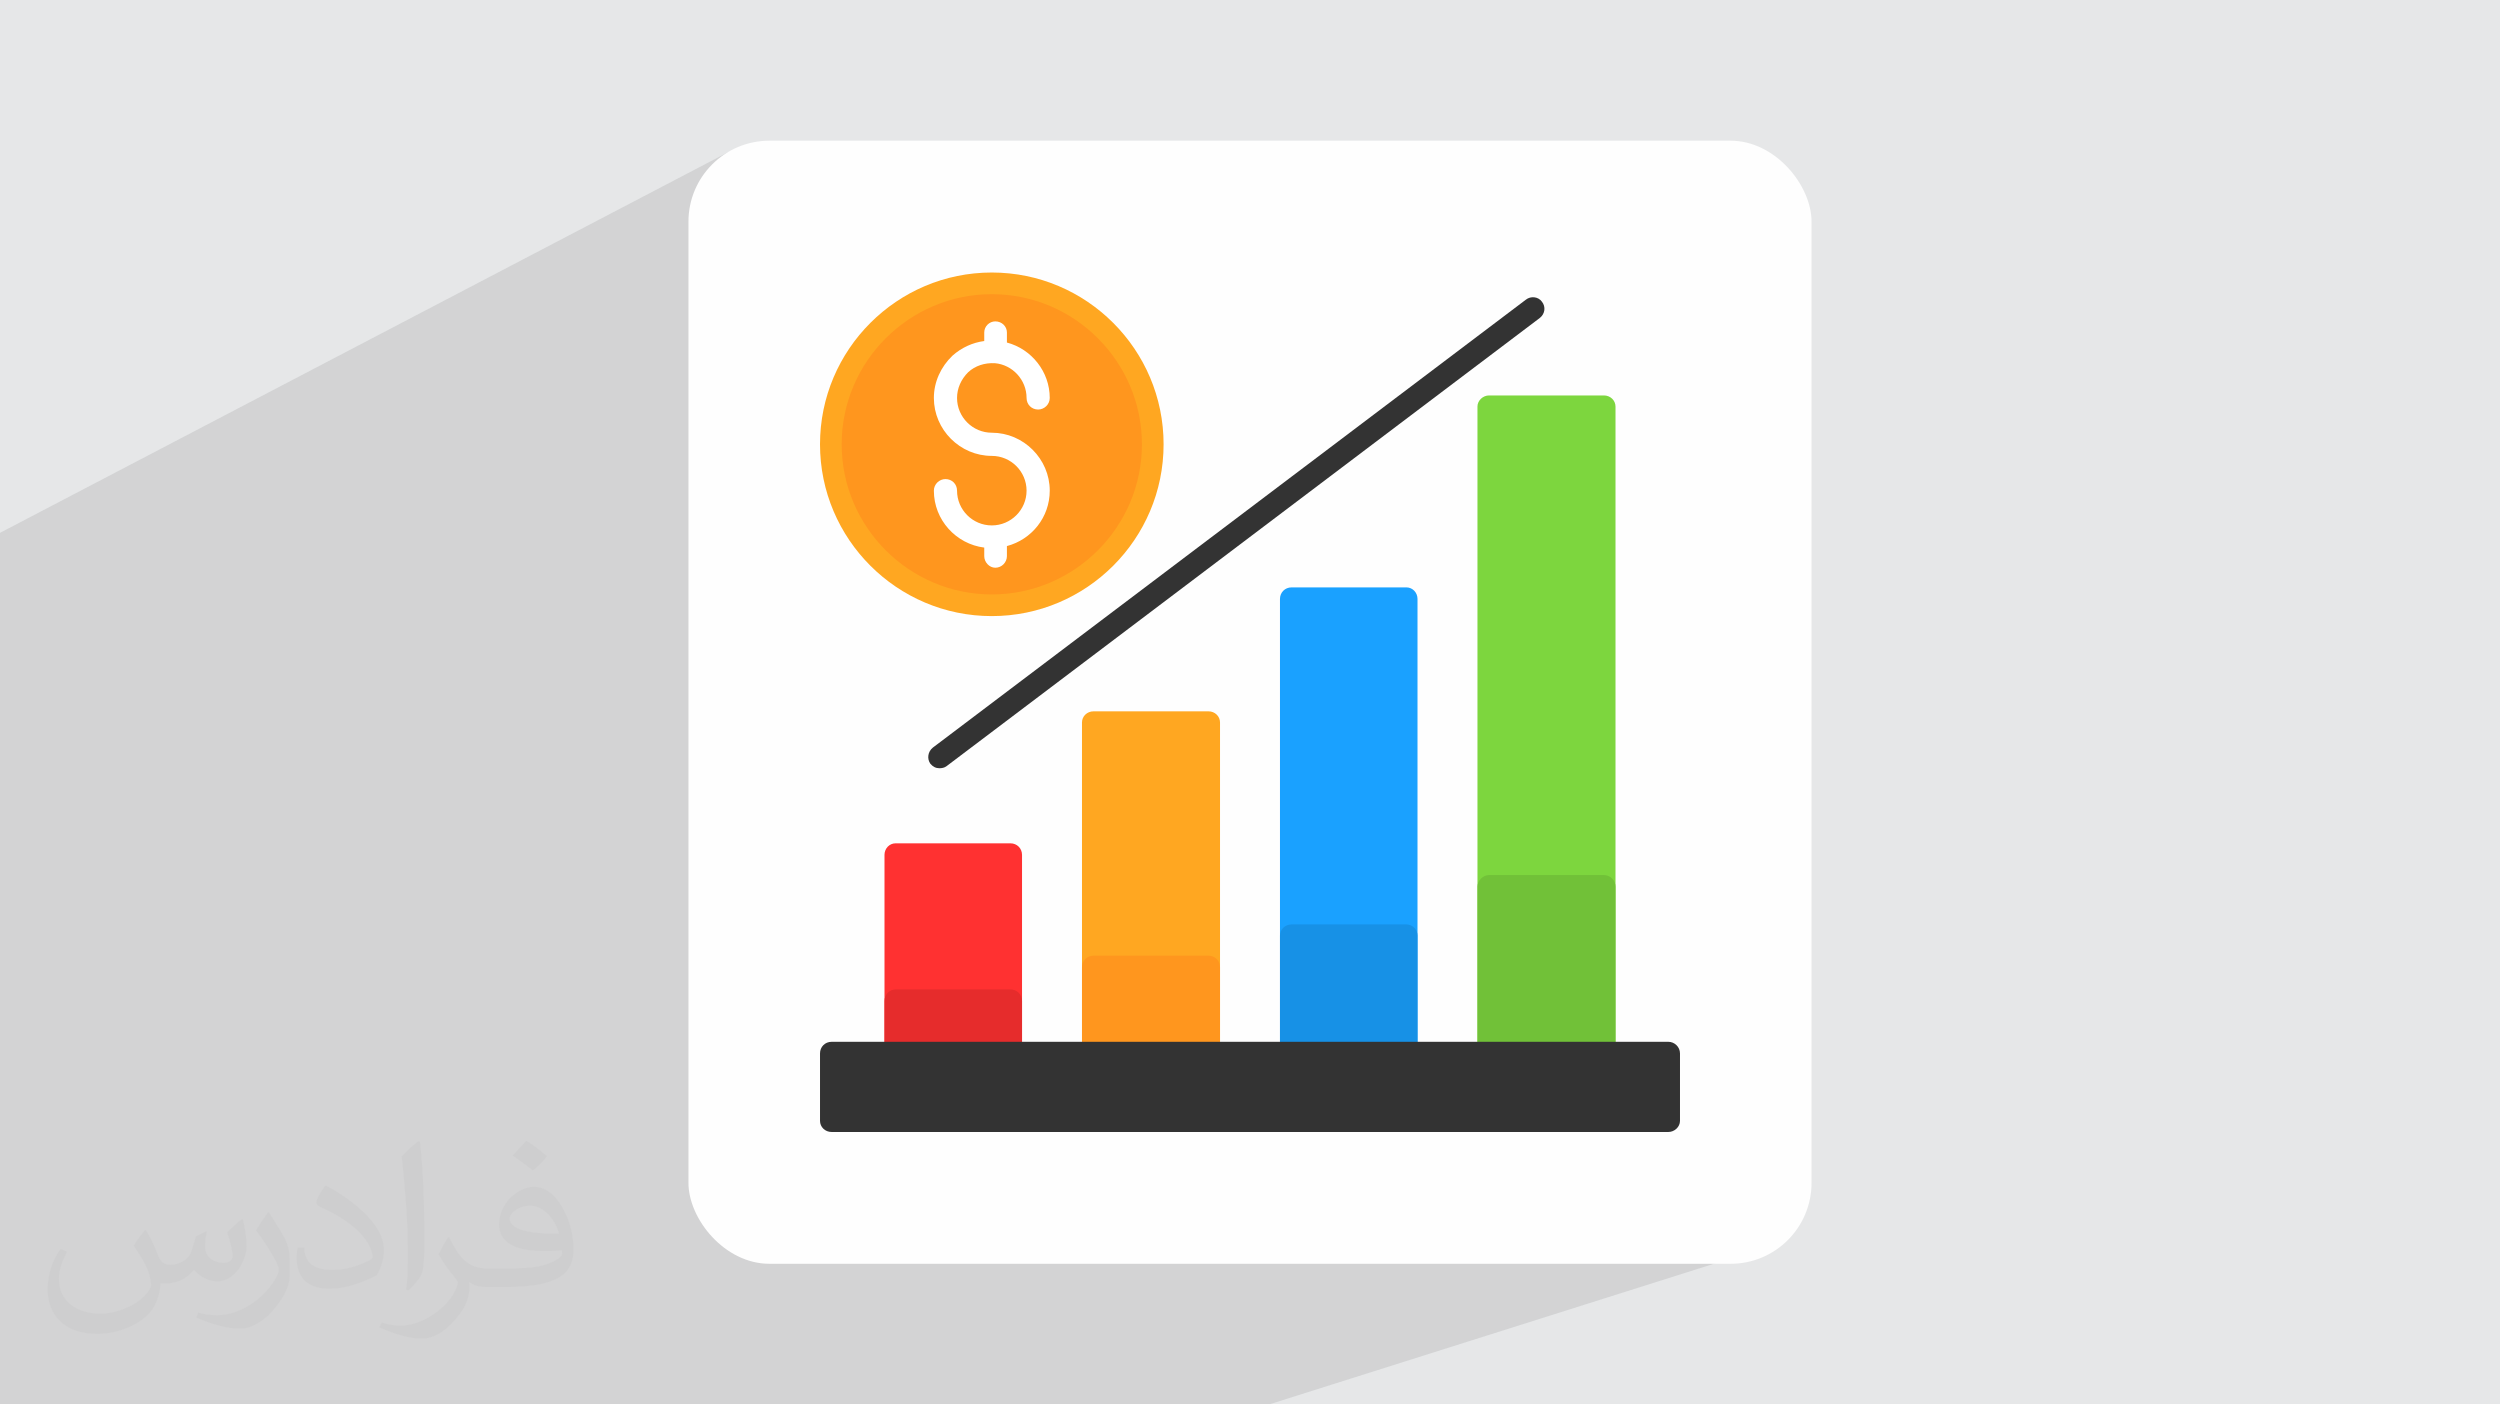
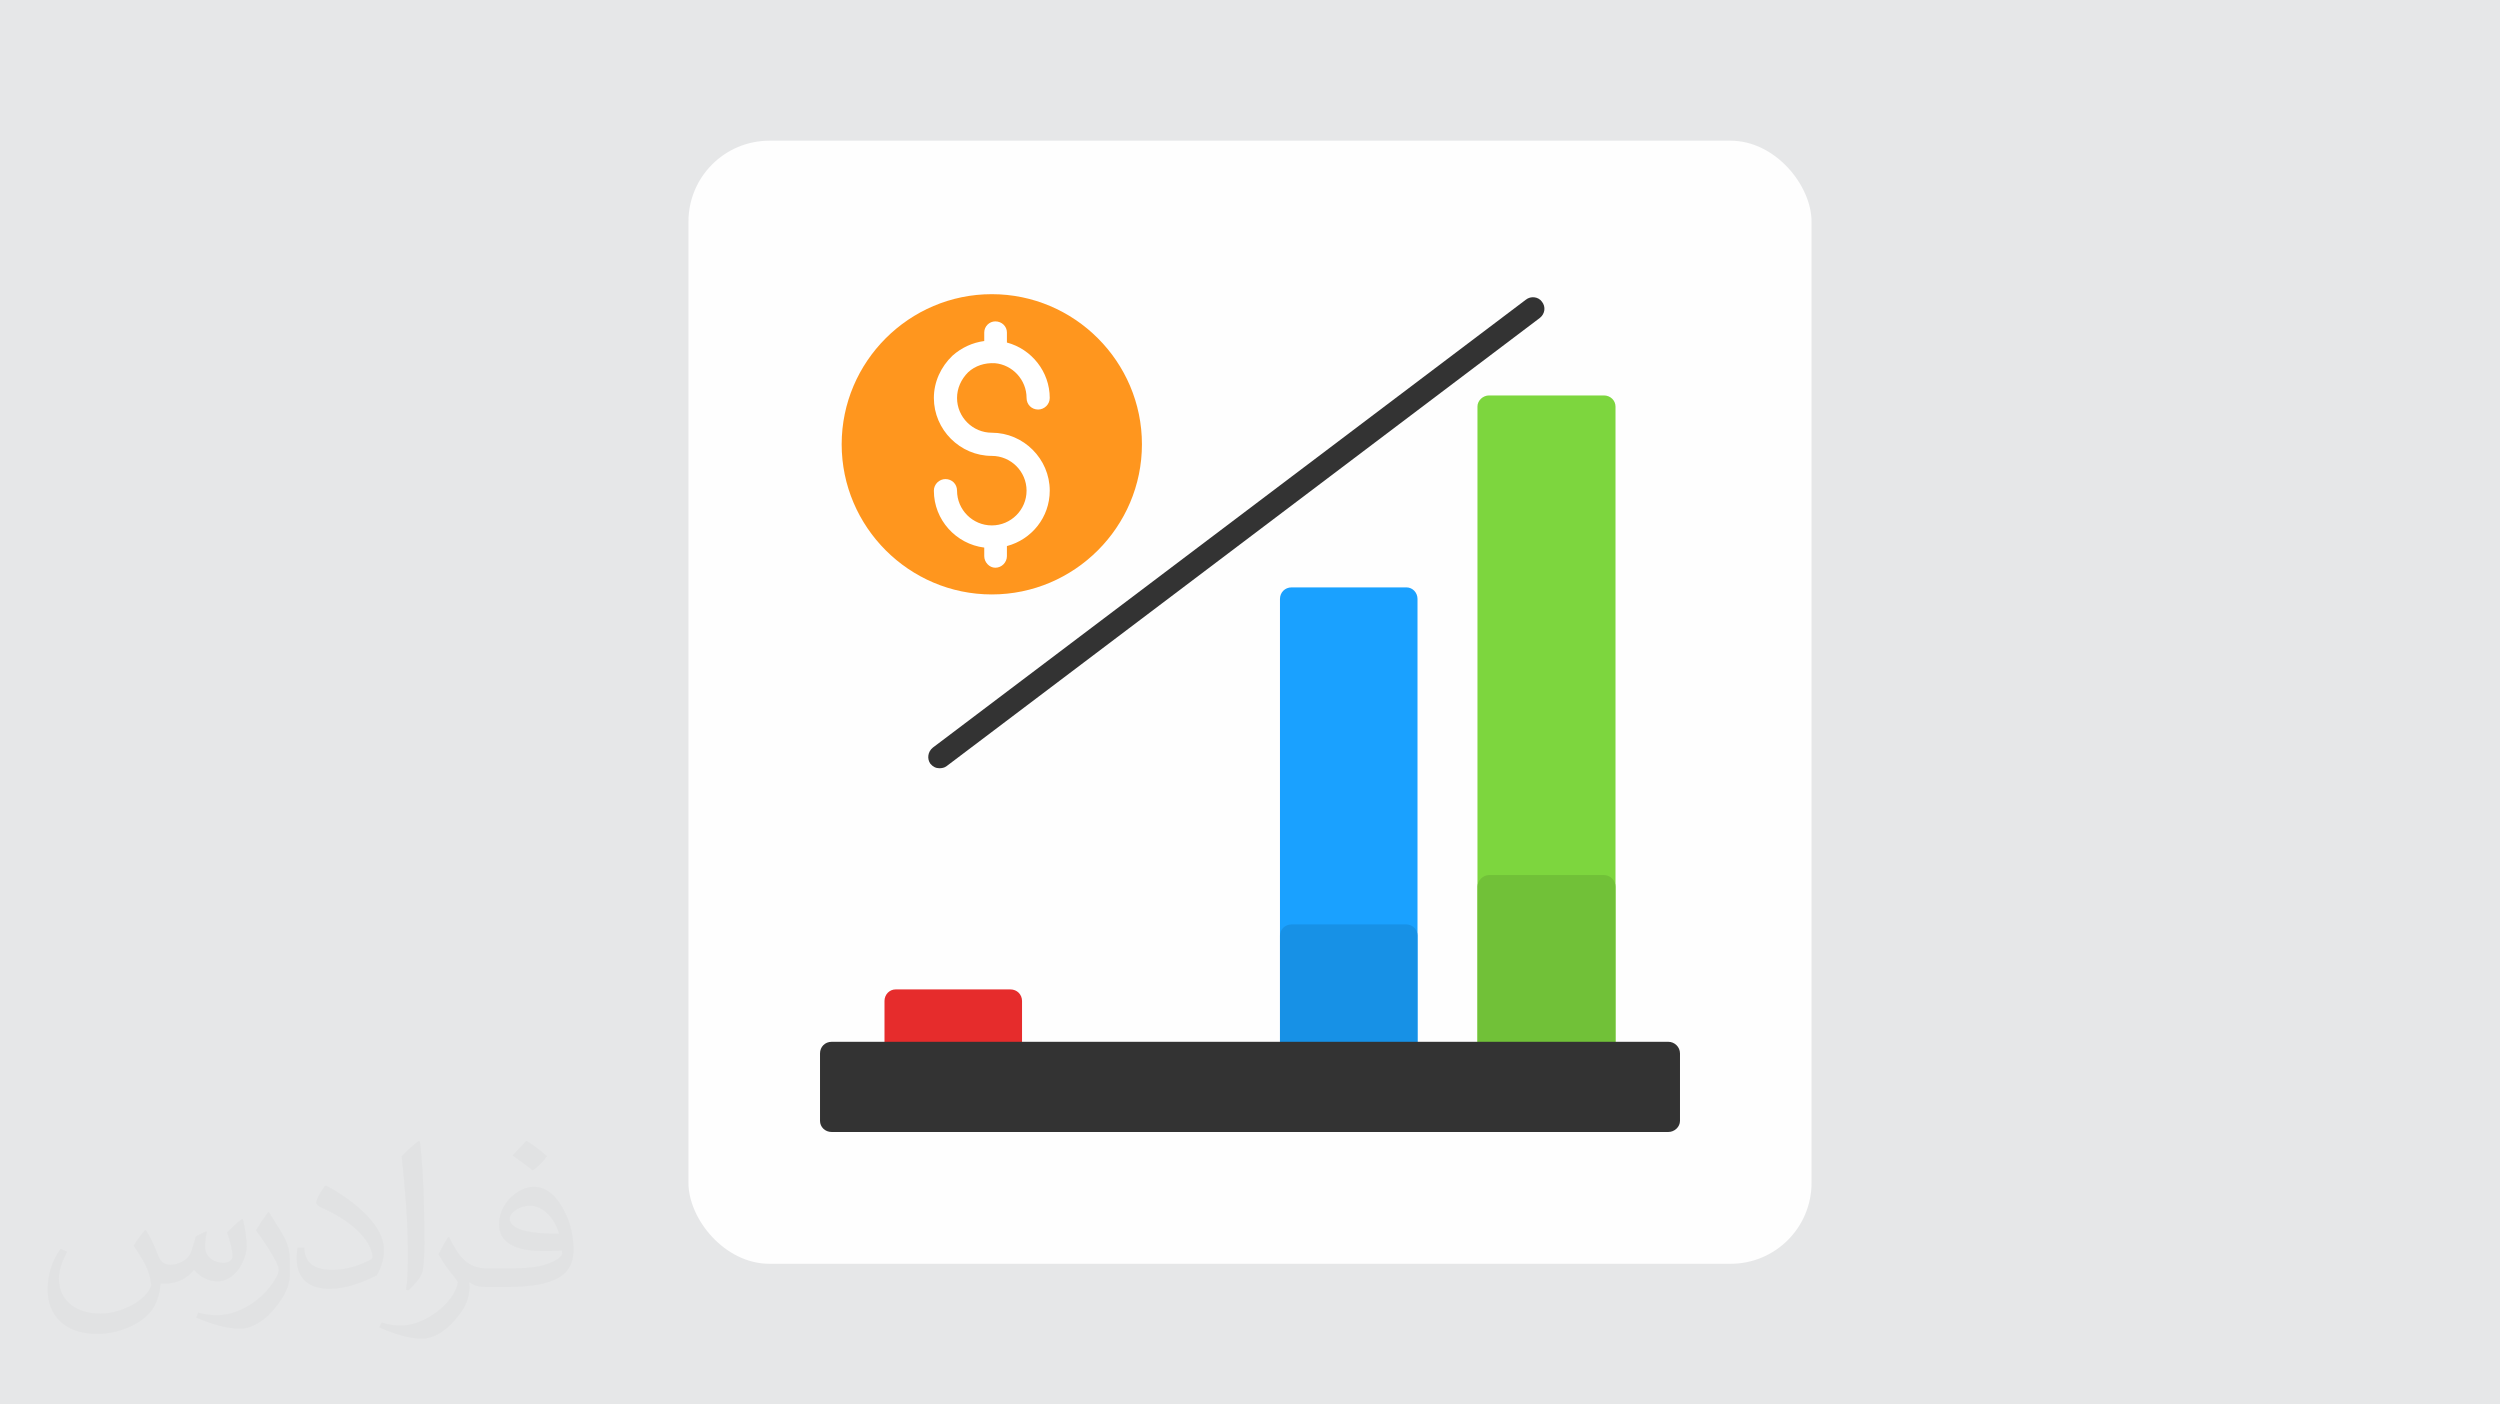
<svg xmlns="http://www.w3.org/2000/svg" xml:space="preserve" width="94.192mm" height="52.917mm" version="1.0" style="shape-rendering:geometricPrecision; text-rendering:geometricPrecision; image-rendering:optimizeQuality; fill-rule:evenodd; clip-rule:evenodd" viewBox="0 0 9404.92 5283.66">
  <defs>
    <style type="text/css">
   
    .fil3 {fill:#FEFEFE}
    .fil12 {fill:#1791E6}
    .fil8 {fill:#1AA1FF}
    .fil10 {fill:#333333}
    .fil11 {fill:#71C138}
    .fil7 {fill:#7DD63E}
    .fil13 {fill:#E62C2C}
    .fil9 {fill:#FF3131}
    .fil5 {fill:#FF961E}
    .fil4 {fill:#FFA721}
    .fil6 {fill:white}
    .fil2 {fill:#373435;fill-opacity:0.031}
    .fil1 {fill:#2B2A29;fill-opacity:0.102}
    .fil0 {fill:#E6E7E8}
   
  </style>
  </defs>
  <g id="Layer_x0020_1">
    <polygon class="fil0" points="-0,0 9404.92,0 9404.92,5283.66 -0,5283.66 " />
-     <polygon class="fil1" points="6532.25,3955.98 6723.22,4667.13 4773.4,5283.66 38.76,5283.66 -0,5283.66 -0,2004.49 2736.98,573.52 " />
    <path class="fil2" d="M548.54 4627.69c17.95,27.21 29.6,53.36 40.96,82.43 8.45,16.91 12.93,48.09 52.57,48.09 11.61,0 28.28,-3.42 43.06,-11.61 16.63,-8.73 29.32,-21.94 35.94,-42l15.85 -53.36 38.57 -19.02 2.64 2.64c-5.27,20.09 -6.59,39.36 -6.59,54.43 0,44.63 38.57,61.56 69.22,61.56 17.95,0 34.09,-8.73 34.09,-25.11 0,-21.13 -8.98,-57.06 -20.62,-89.29 17.95,-17.95 35.94,-35.94 56.53,-50.47l3.17 1.6c8.98,38.04 14,75.56 14,100.66 0,24.57 -10.83,51.79 -19.81,69.49 -18.49,34.87 -51.25,62.62 -90.87,62.62 -30.1,0 -63.65,-15.07 -86.66,-43.06l-1.32 0c-21.66,26.96 -55.22,51.25 -108.86,51.25l-16.63 0c-2.64,35.41 -10.29,60.49 -21.94,82.95 -31.95,62.34 -126.81,106.47 -216.1,106.47 -124.17,0 -186.51,-71.59 -186.51,-166.96 0,-58.91 19.27,-113.6 48.88,-152.42l24.29 10.04c-18.49,35.41 -30.91,68.68 -30.91,101.45 0,89.29 72.66,131.83 156.4,131.83 77.68,0 173.83,-49.41 191.28,-106.72 -6.59,-62.62 -30.1,-91.93 -66.04,-148.99 10.83,-19.02 24.83,-38.04 42.28,-58.38l3.17 0 0 0 0 0 -0.02 -0.09zm1432.13 -336.04c26.15,16.39 51.79,35.66 76.87,57.85 -14,19.81 -31.45,37.79 -53.11,53.64 -25.11,-20.34 -50.19,-37.79 -75.84,-56.27 17.42,-19.55 34.62,-38.29 52.04,-55.22l0 0 0 0 0 0 0 0 0 0 0.03 0zm13.47 244.11c-42.28,0 -76.87,27.75 -76.87,48.34 0,44.13 84.53,57.85 185.72,57.31 -12.68,-51.79 -57.06,-105.68 -108.86,-105.68l0.01 0.03zm-94.86 236.19c54.96,0 103.04,-1.6 139.74,-10.83 40.96,-10.29 75.56,-30.91 75.56,-45.17 0,-3.7 0,-8.19 -1.32,-11.89 -22.98,2.11 -49.41,2.11 -72.38,2.11 -74.49,0 -131.55,-16.91 -154.02,-58.66 -5.55,-11.61 -9.51,-24.57 -9.51,-39.36 0,-40.43 17.42,-79.79 48.09,-107 25.61,-22.45 53.89,-36.44 82.67,-36.44 52.04,0 93.51,41.75 122.57,107.54 15.85,35.94 26.68,77.4 26.68,129.72 0,34.87 -9.51,64.19 -31.17,85.85 -40.43,39.11 -114.92,53.89 -229.04,53.89l-51.79 0 0 0 -13.47 0c-28.28,0 -48.62,-5.02 -64.72,-17.42l-2.64 0c0.79,6.59 1.32,12.93 1.32,19.02 0,25.61 -8.45,58.38 -25.61,84.53 -50.72,75.3 -105.68,108.04 -153.24,108.04 -48.09,0 -107,-18.49 -160.11,-42.54l9.51 -18.49c17.17,7.13 40.96,11.89 73.7,11.89 85.85,0 198.66,-82.43 212.66,-163 -3.17,-6.59 -8.98,-15.32 -17.17,-24.57 -25.11,-29.85 -40.96,-54.68 -55.75,-80.83 12.68,-25.11 24.29,-45.17 35.13,-63.4l4.49 -0.53c36.72,74.77 69.99,117.55 144.23,117.55l11.61 0 0 0 53.89 0 0 0 0 0 0 0 0 0 0 0 0.09 0.01zm-371.98 79c6.34,-34.34 6.87,-72.91 6.87,-108.86l0 -53.36c0,-99.6 -12.68,-244.36 -22.98,-338.68 17.95,-19.27 43.06,-42 62.87,-57.31l5.81 1.6c13.47,118.62 16.63,256 16.63,383.06 0,33.3 -1.32,65.79 -4.49,89.55 -1.85,30.1 -19.27,52.83 -56.53,87.7l-8.19 -3.7zm-382.8 -157.19c1.85,46.77 24.83,83.49 105.15,83.49 49.93,0 92.19,-12.93 138.96,-35.13 8.45,-3.7 12.93,-8.73 12.93,-12.93 0,-29.32 -22.45,-68.15 -60.23,-103.55 -36.72,-33.3 -85.34,-62.62 -130.76,-82.18 -15.6,-6.59 -20.62,-13.47 -20.62,-20.09 0,-13.47 17.95,-41.75 32.77,-62.09l5.02 -0.53c52.04,27.21 110.17,67.64 153.24,112.53 39.11,41.47 63.4,83.49 63.4,129.19 0,33.81 -10.29,65.51 -26.96,95.11 -57.06,28.79 -117.83,50.72 -178.06,50.72 -73.17,0 -123.1,-34.34 -123.1,-114.92 0,-8.73 0,-22.19 3.17,-39.64l25.11 0 0 0 0 0 0 0 0 0 0 0 -0.02 0zm-132.37 -132.9l45.45 73.45c16.63,27.21 32.23,56.81 32.23,103.55l0 59.7c0,48.34 -30.91,100.13 -80.83,151.38 -39.11,34.62 -73.7,49.41 -105.68,49.41 -47.55,0 -101.98,-14.79 -164.85,-41.75l7.13 -18.49c19.81,5.27 42.79,9.77 71.06,9.77 90.36,-0.53 182.8,-66.57 225.08,-147.15 5.02,-9.26 6.87,-17.95 6.87,-24.04 0,-9.26 -5.02,-19.55 -8.98,-28.79 -22.98,-43.31 -48.62,-82.95 -76.87,-119.68 14.79,-23.25 29.6,-45.7 45.7,-67.9l3.7 0.53 0 0 0 0 0 0 0 0 0 0 -0.02 0.01z" />
    <rect class="fil3" x="2589.93" y="529.3" width="4225.03" height="4225.03" rx="304.59" ry="304.59" />
    <g id="_2774574474592">
      <g id="Layer_x0020_1_0">
-         <path class="fil4" d="M3731.13 2317.74c-356.31,0 -646.28,-289.97 -646.28,-646.28 0,-356.31 289.97,-646.28 646.28,-646.28 356.31,0 646.28,289.97 646.28,646.28 0,356.31 -289.97,646.28 -646.28,646.28z" />
        <path class="fil5" d="M3731.13 2236.25c-310.82,0 -564.78,-253.97 -564.78,-564.79 0,-310.82 253.97,-564.78 564.78,-564.78 310.83,0 564.79,253.97 564.79,564.78 0,310.83 -253.97,564.79 -564.79,564.79z" />
        <path class="fil6" d="M3702.7 2059.99c-106.13,-13.27 -189.52,-104.24 -189.52,-214.17 0,-24.64 20.85,-43.59 43.58,-43.59 24.64,0 43.59,18.95 43.59,43.59 0,72.02 58.75,130.77 130.77,130.77 72.02,0 130.77,-58.75 130.77,-130.77 0,-72.02 -58.75,-130.77 -130.77,-130.77 -119.4,0 -217.95,-98.55 -217.95,-217.96 0,-60.65 26.53,-117.5 70.12,-159.2 34.11,-30.32 75.81,-49.28 119.4,-54.96l0 -32.22c0,-22.75 18.95,-41.7 41.7,-41.7 24.63,0 43.59,18.95 43.59,41.7l0 37.9c92.86,24.64 161.1,109.92 161.1,208.47 0,24.64 -20.85,43.59 -43.59,43.59 -24.64,0 -43.59,-18.95 -43.59,-43.59 0,-68.23 -53.06,-125.08 -119.4,-130.77 -37.9,-1.89 -73.92,9.48 -100.45,34.12 -26.53,26.53 -41.7,60.65 -41.7,96.65 0,72.02 58.75,130.78 130.77,130.78 119.4,0 217.96,98.55 217.96,217.95 0,100.45 -68.24,183.84 -161.1,208.47l0 37.91c0,22.74 -18.96,43.58 -43.59,43.58 -22.75,0 -41.7,-20.85 -41.7,-43.58l0 -32.22z" />
        <path class="fil7" d="M6033.88 3996.95l-432.12 0c-22.75,0 -43.59,-18.95 -43.59,-43.59l0 -2424.04c0,-22.74 20.85,-41.7 43.59,-41.7l432.12 0c24.64,0 43.59,18.96 43.59,41.7l0 2424.04c0,24.64 -18.95,43.59 -43.59,43.59z" />
        <path class="fil8" d="M5290.93 3996.95l-432.12 0c-24.64,0 -43.59,-18.95 -43.59,-43.59l0 -1700.05c0,-24.64 18.95,-43.59 43.59,-43.59l432.12 0c22.75,0 41.7,18.95 41.7,43.59l0 1700.05c0,24.64 -18.95,43.59 -41.7,43.59z" />
-         <path class="fil9" d="M3801.26 3996.95l-432.12 0c-22.75,0 -41.7,-18.95 -41.7,-43.59l0 -737.25c0,-24.64 18.95,-43.59 41.7,-43.59l432.12 0c24.64,0 43.59,18.95 43.59,43.59l0 737.25c0,24.64 -18.95,43.59 -43.59,43.59z" />
-         <path class="fil4" d="M4546.1 3996.95l-432.13 0c-24.63,0 -43.58,-18.95 -43.58,-43.59l0 -1235.71c0,-22.75 18.95,-41.7 43.58,-41.7l432.13 0c24.63,0 43.59,18.95 43.59,41.7l0 1235.71c0,24.64 -18.96,43.59 -43.59,43.59z" />
        <path class="fil10" d="M3534.03 2890.11c-13.27,0 -24.64,-5.68 -34.12,-17.05 -13.27,-18.95 -9.48,-45.49 9.48,-60.65l2230.72 -1684.89c18.95,-15.17 47.38,-11.37 60.65,7.58 15.17,18.95 11.37,45.49 -7.58,60.65l-2232.62 1686.79c-7.58,5.68 -17.05,7.58 -26.53,7.58z" />
        <path class="fil11" d="M6033.88 3996.95l-432.12 0c-22.75,0 -43.59,-18.95 -43.59,-43.59l0 -617.85c0,-22.75 20.85,-43.59 43.59,-43.59l432.12 0c24.64,0 43.59,20.85 43.59,43.59l0 617.85c0,24.64 -18.95,43.59 -43.59,43.59z" />
        <path class="fil12" d="M5290.93 3996.95l-432.12 0c-24.64,0 -43.59,-18.95 -43.59,-43.59l0 -434.01c0,-22.75 18.95,-41.7 43.59,-41.7l432.12 0c22.75,0 41.7,18.95 41.7,41.7l0 434.01c0,24.64 -18.95,43.59 -41.7,43.59z" />
        <path class="fil13" d="M3801.26 3996.95l-432.12 0c-22.75,0 -41.7,-18.95 -41.7,-43.59l0 -187.63c0,-24.64 18.95,-43.59 41.7,-43.59l432.12 0c24.64,0 43.59,18.95 43.59,43.59l0 187.63c0,24.64 -18.95,43.59 -43.59,43.59z" />
-         <path class="fil5" d="M4546.1 3996.95l-432.13 0c-24.63,0 -43.58,-18.95 -43.58,-43.59l0 -314.61c0,-24.63 18.95,-43.59 43.58,-43.59l432.13 0c24.63,0 43.59,18.96 43.59,43.59l0 314.61c0,24.64 -18.96,43.59 -43.59,43.59z" />
        <path class="fil10" d="M6276.47 4258.49l-3148.02 0c-24.64,0 -43.59,-18.95 -43.59,-41.7l0 -253.97c0,-24.63 18.95,-43.59 43.59,-43.59l3148.02 0c22.75,0 43.59,18.96 43.59,43.59l0 253.97c0,22.75 -20.85,41.7 -43.59,41.7z" />
      </g>
    </g>
  </g>
</svg>